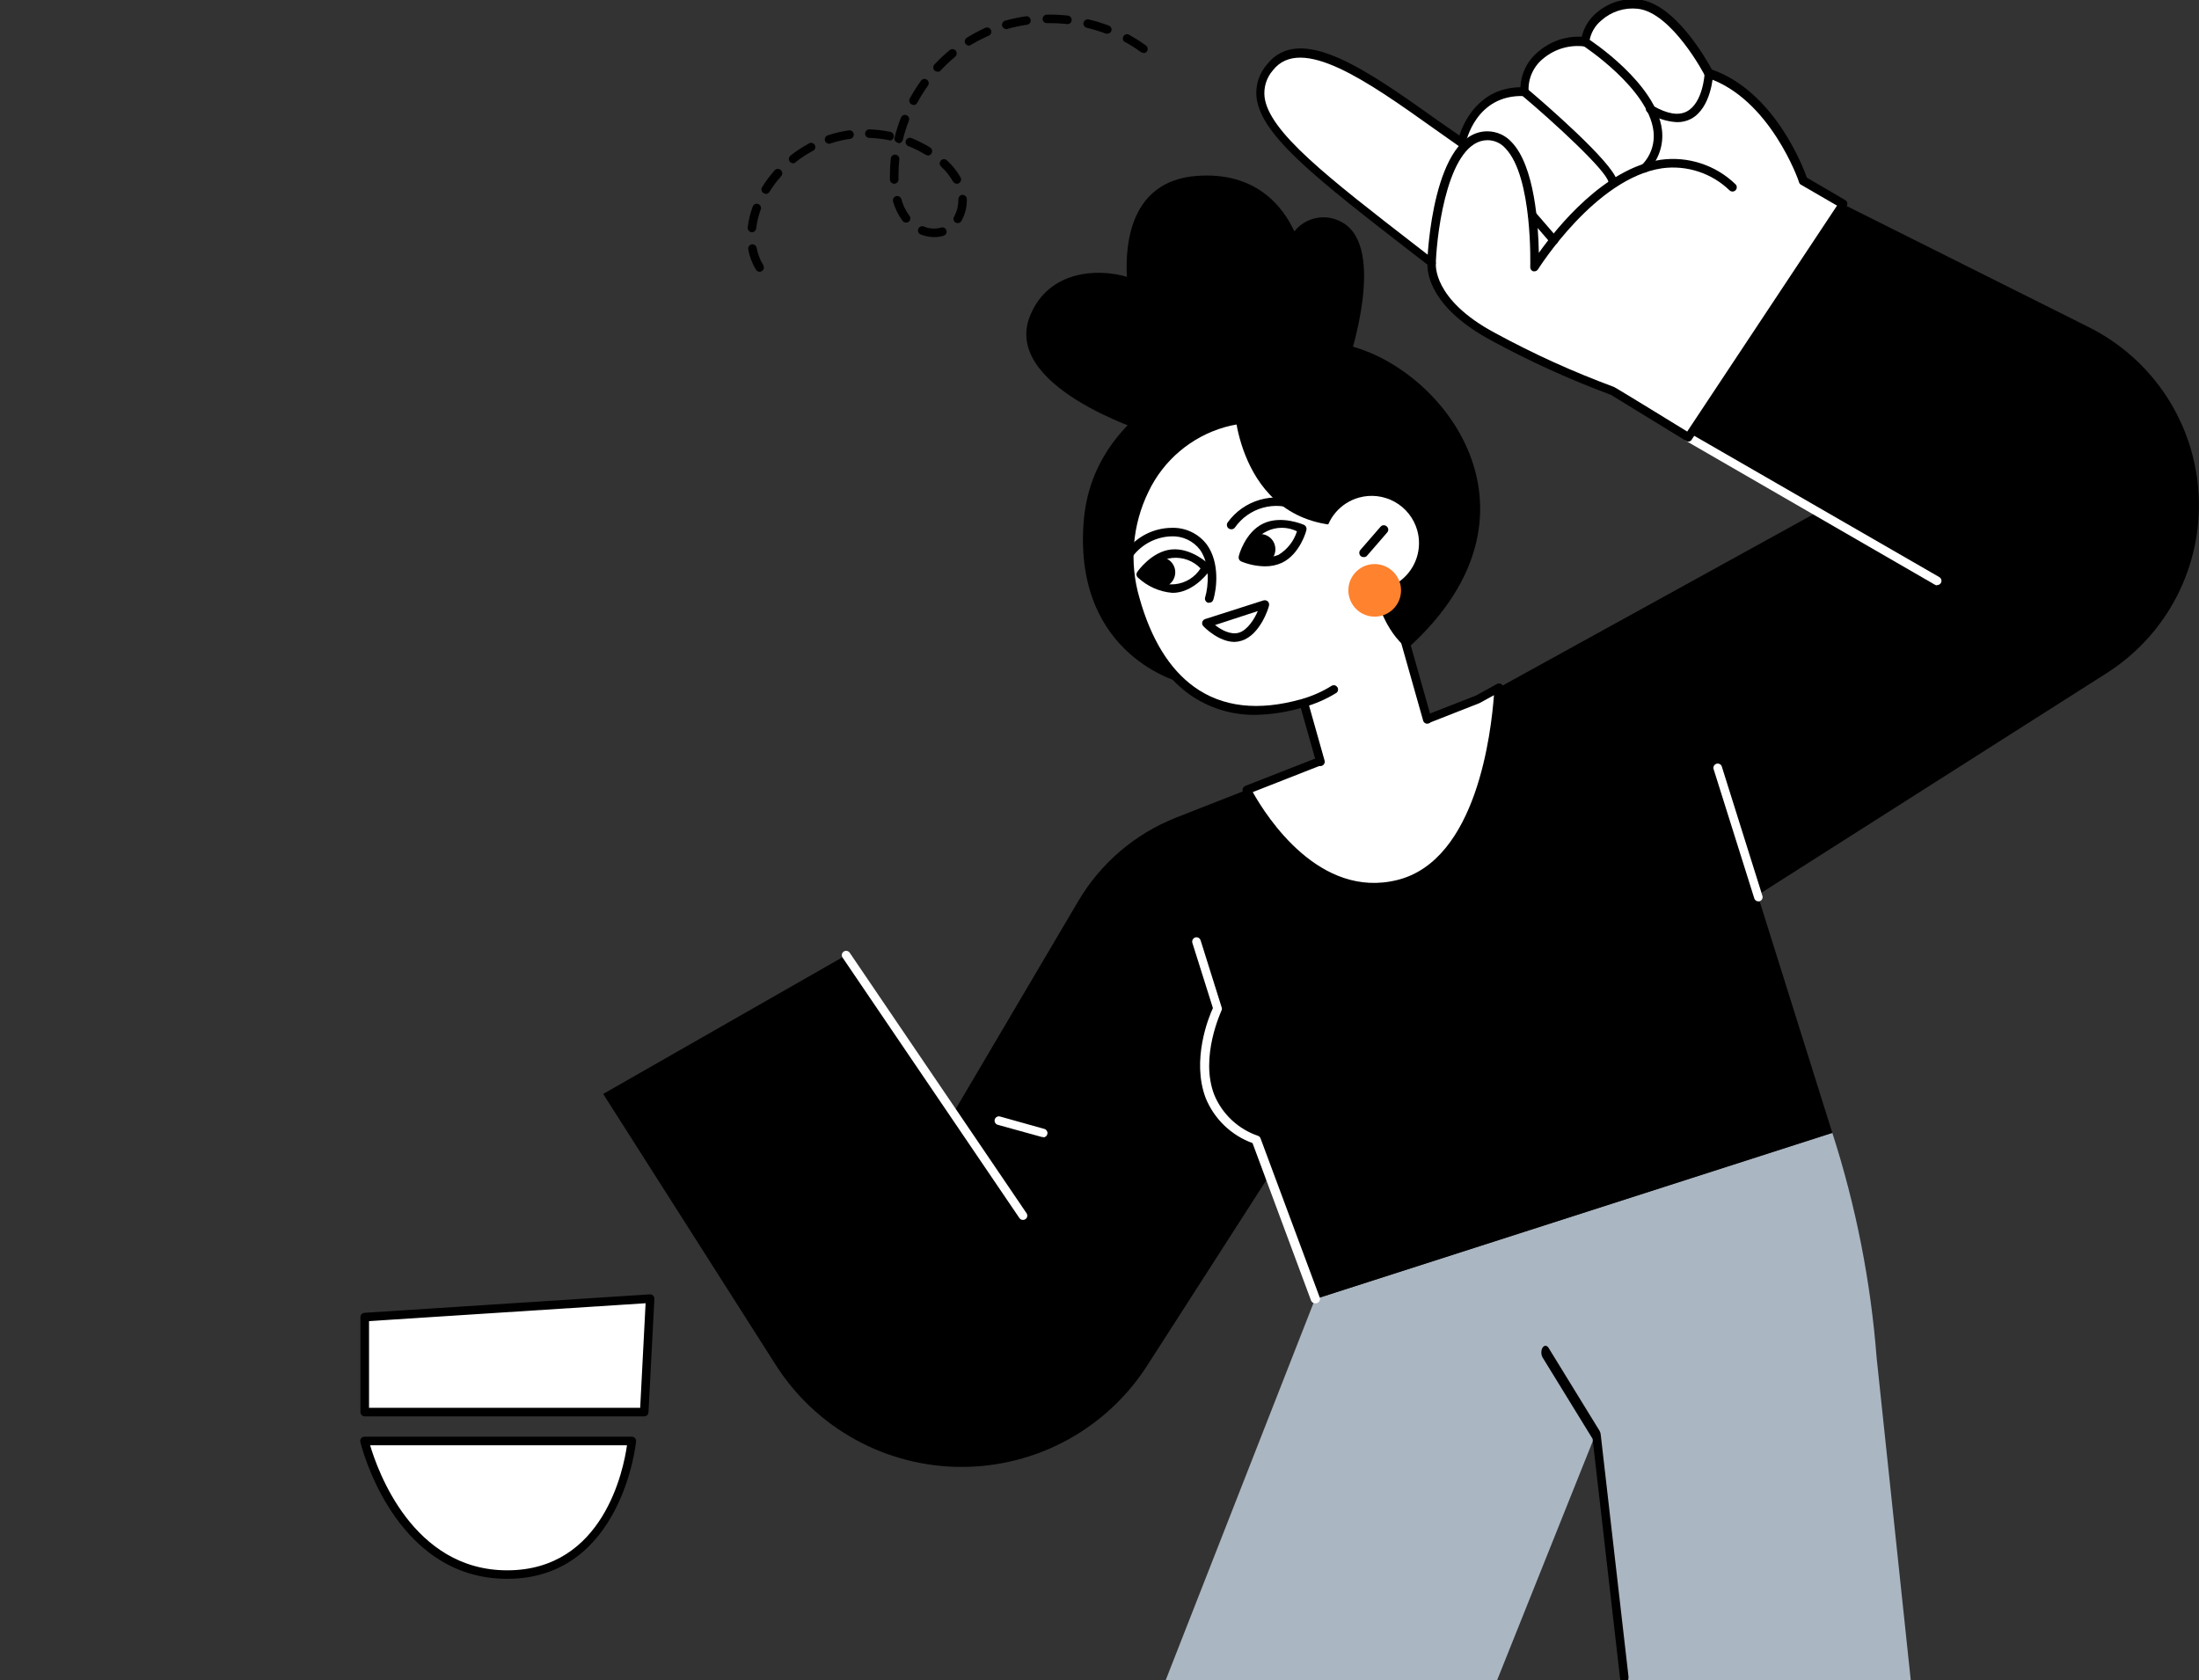
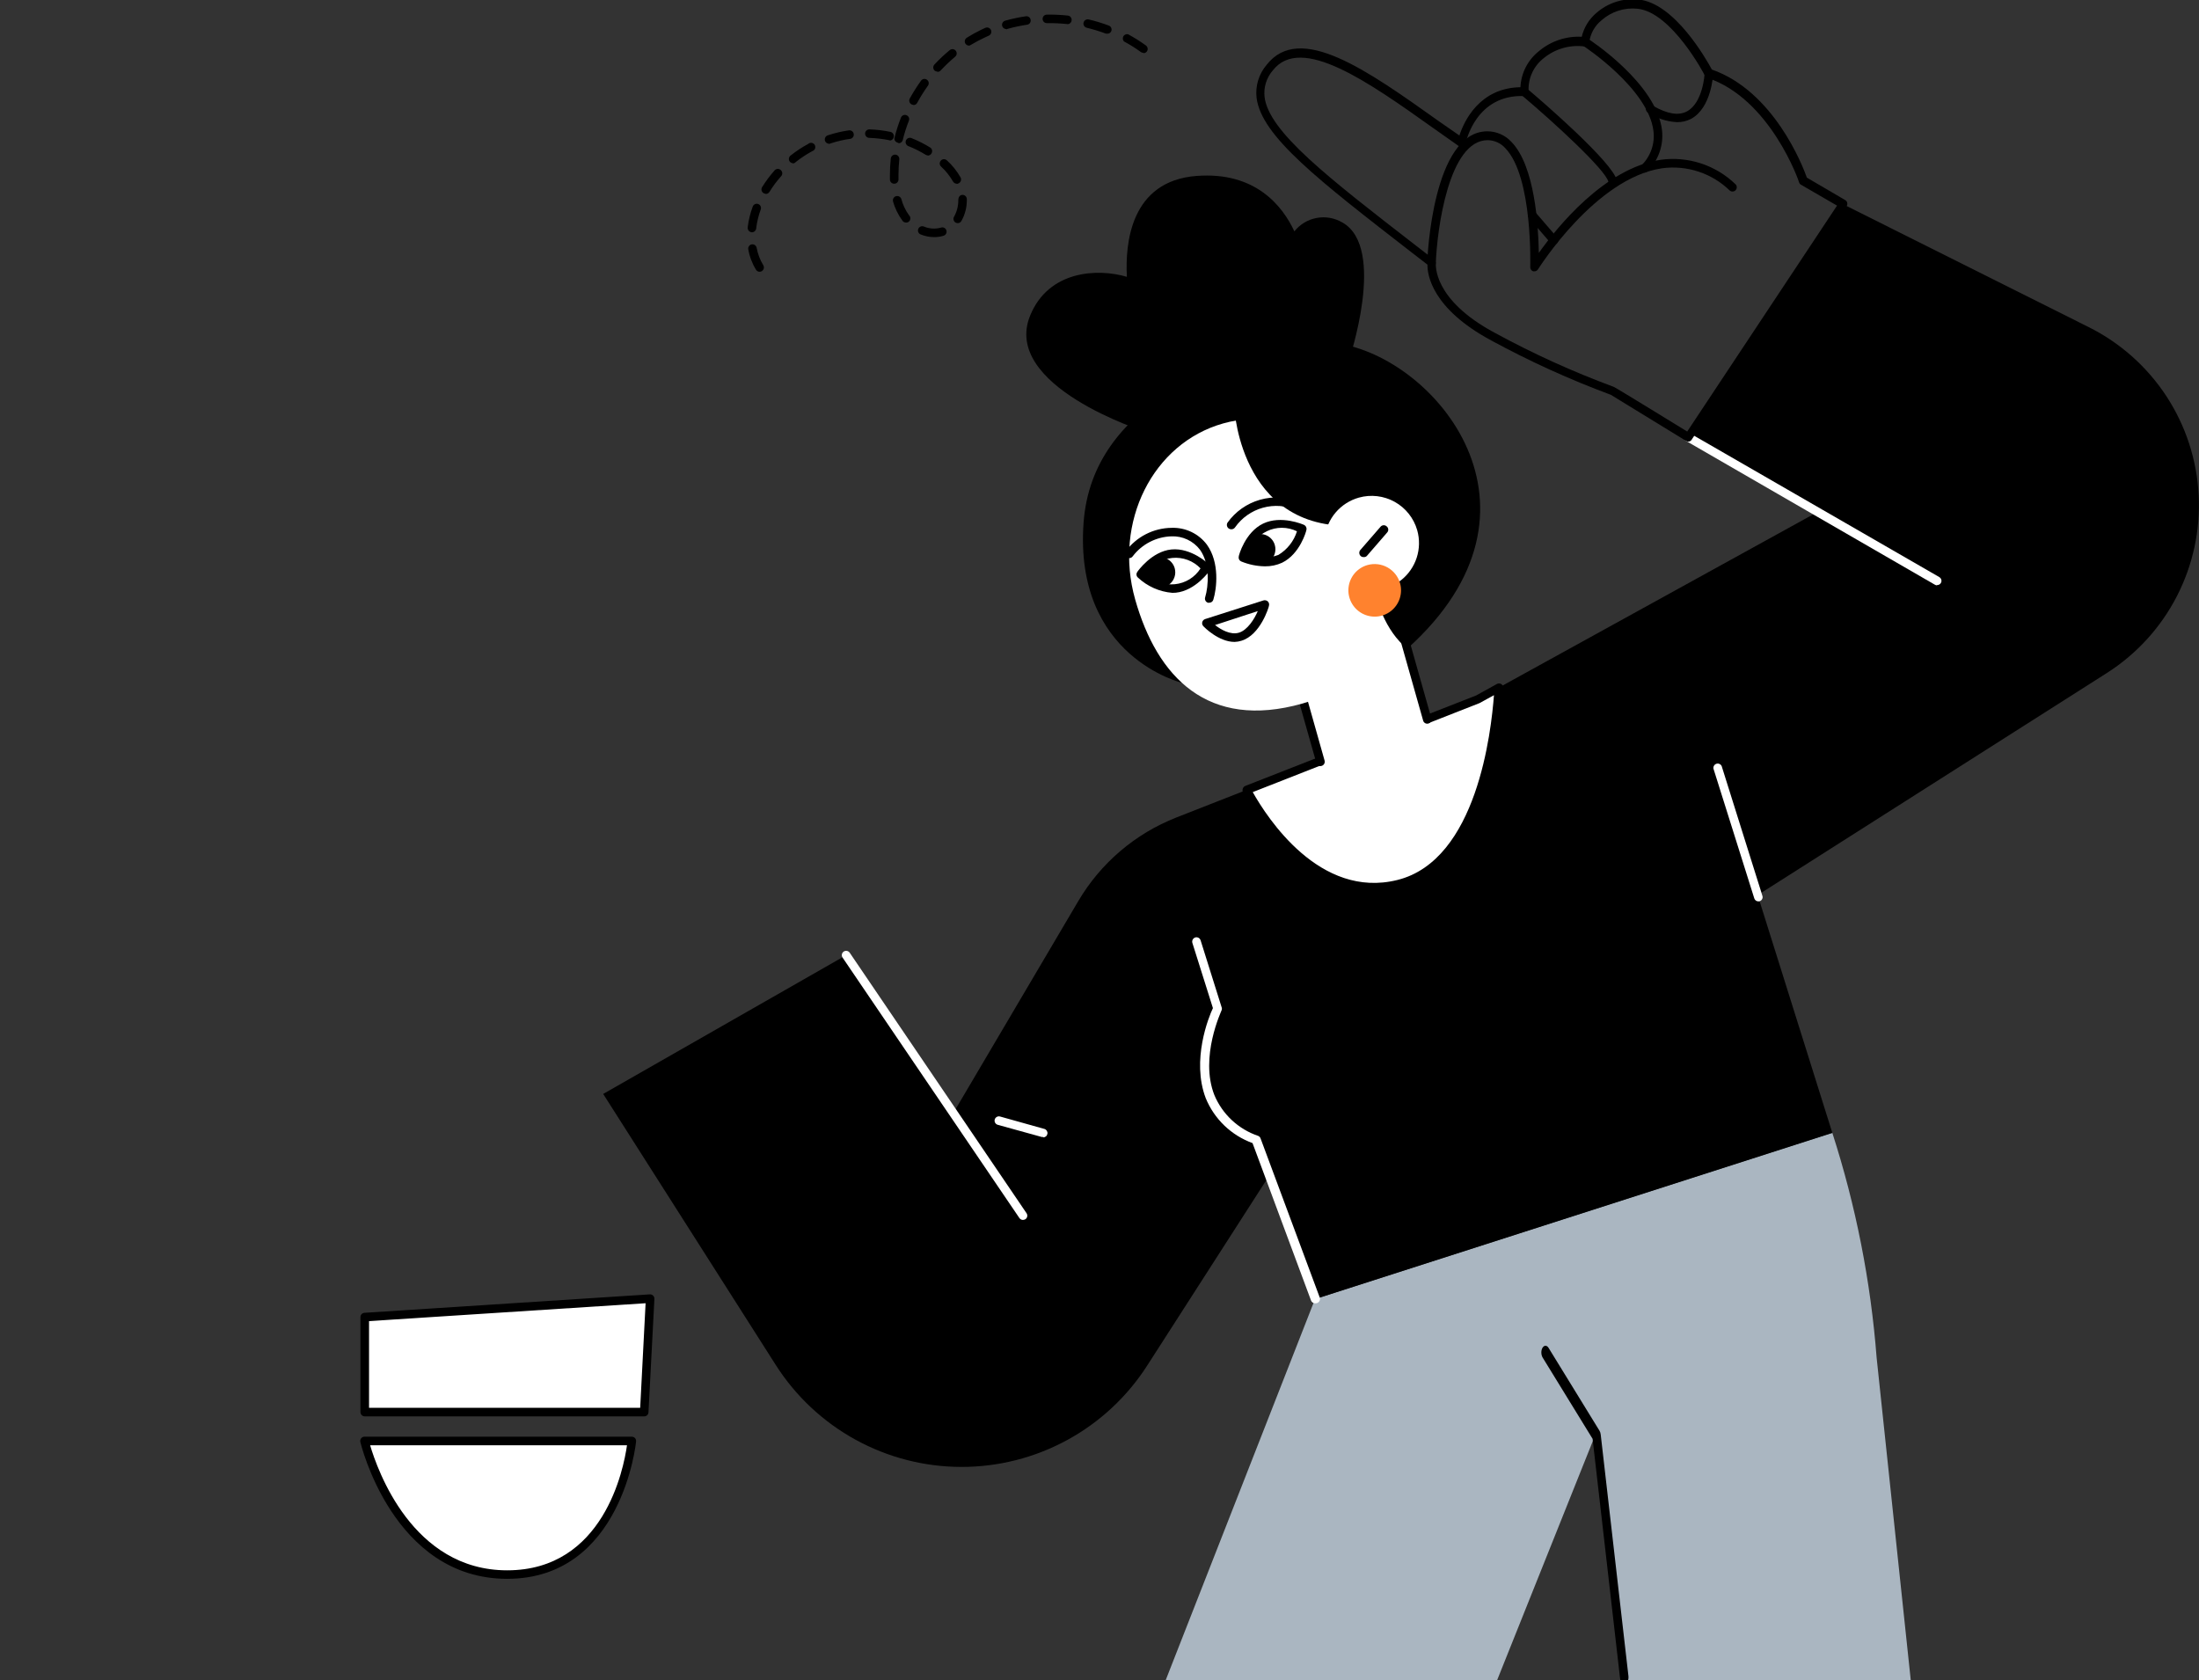
<svg xmlns="http://www.w3.org/2000/svg" width="428" height="327" viewBox="0 0 428 327" fill="none">
  <rect x="0" y="0" width="428" height="327" fill="#333333" stroke="none" />
  <g clip-path="url(#clip0_32_2070)">
    <path d="M365.257 264.276L372 328H317L313.99 303.04L310.979 278.079L291 328H226.5L255.958 252.83L356.622 220.469C361.212 234.682 364.11 249.386 365.257 264.276Z" fill="#AAB6C1" />
    <path d="M358.729 39.754L328.627 85.133L353.759 99.651L287.575 136.122L228.96 159.113C220.935 162.262 214.201 168.012 209.838 175.441L185.535 216.654L164.7 185.906L117.4 212.922L150.983 265.665C154.849 271.738 160.183 276.739 166.493 280.209C172.804 283.679 179.887 285.505 187.09 285.519C194.293 285.533 201.383 283.734 207.707 280.289C214.031 276.844 219.384 271.863 223.274 265.806L246.706 229.334L255.551 252.985L356.637 220.511L342.105 174.221L410.03 131.016C415.818 127.336 420.524 122.187 423.669 116.095C426.815 110.003 428.287 103.186 427.934 96.341C427.581 89.495 425.417 82.866 421.663 77.129C417.908 71.391 412.697 66.752 406.562 63.685L358.729 39.754Z" fill="black" />
    <path d="M316.174 327.778C315.974 327.787 315.777 327.677 315.618 327.468C315.46 327.26 315.352 326.967 315.315 326.644L309.973 280.05L300.248 264.227C300.17 264.099 300.108 263.949 300.065 263.784C300.022 263.619 299.999 263.442 299.997 263.265C299.995 263.088 300.015 262.913 300.055 262.75C300.096 262.587 300.156 262.44 300.232 262.317C300.308 262.193 300.398 262.096 300.498 262.031C300.598 261.966 300.706 261.934 300.815 261.937C300.924 261.94 301.032 261.978 301.134 262.048C301.235 262.119 301.327 262.221 301.406 262.349L311.322 278.485C311.447 278.686 311.529 278.948 311.554 279.228L316.95 326.23C316.986 326.583 316.937 326.941 316.813 327.228C316.689 327.516 316.5 327.711 316.286 327.774L316.174 327.778Z" fill="black" />
    <path d="M255.957 253.672C255.786 253.671 255.619 253.619 255.479 253.521C255.338 253.423 255.231 253.285 255.171 253.125L243.785 222.489C241.739 221.746 239.871 220.583 238.302 219.076C236.733 217.568 235.496 215.749 234.673 213.736C231.865 206.357 235.248 197.941 236.077 196.216L232.076 183.521C232.013 183.309 232.035 183.081 232.138 182.885C232.24 182.689 232.413 182.54 232.623 182.469C232.835 182.403 233.065 182.423 233.262 182.526C233.46 182.628 233.608 182.804 233.676 183.016L237.762 196.033C237.803 196.128 237.824 196.231 237.824 196.335C237.824 196.439 237.803 196.541 237.762 196.636C237.762 196.735 233.437 205.726 236.358 213.147C237.134 214.998 238.296 216.663 239.765 218.031C241.234 219.4 242.977 220.442 244.88 221.086C244.986 221.129 245.083 221.193 245.163 221.275C245.242 221.358 245.304 221.456 245.343 221.563L256.869 252.55C256.939 252.757 256.927 252.982 256.836 253.18C256.745 253.378 256.58 253.534 256.378 253.616C256.243 253.662 256.1 253.681 255.957 253.672V253.672Z" fill="white" />
    <path d="M342.232 175.44C342.057 175.44 341.886 175.384 341.745 175.281C341.604 175.177 341.499 175.032 341.446 174.865L335.423 155.802C335.36 155.59 335.382 155.362 335.484 155.166C335.586 154.97 335.761 154.821 335.97 154.75C336.183 154.684 336.412 154.704 336.609 154.807C336.806 154.909 336.955 155.086 337.023 155.297L343.032 174.416C343.098 174.629 343.078 174.858 342.975 175.055C342.872 175.252 342.696 175.401 342.484 175.469L342.232 175.44Z" fill="black" />
    <path d="M342.232 175.441C342.057 175.44 341.886 175.385 341.745 175.281C341.604 175.178 341.499 175.032 341.446 174.866L333.499 149.617C333.461 149.413 333.499 149.203 333.606 149.026C333.713 148.848 333.882 148.717 334.08 148.656C334.278 148.595 334.491 148.61 334.679 148.696C334.868 148.783 335.017 148.936 335.1 149.126L343.032 174.375C343.098 174.587 343.078 174.817 342.975 175.014C342.872 175.211 342.696 175.359 342.484 175.427L342.232 175.441Z" fill="white" />
    <path d="M291.689 133.85L287.575 136.122L242.648 153.74C244.797 157.822 255.565 176.184 272.132 172.088C289.85 167.67 291.563 137.132 291.689 133.85Z" fill="white" />
    <path d="M267.386 173.519C252.954 173.519 243.758 157.626 241.904 154.133C241.856 154.027 241.831 153.912 241.831 153.796C241.831 153.68 241.856 153.565 241.904 153.46C241.944 153.348 242.007 153.247 242.09 153.162C242.172 153.078 242.272 153.012 242.382 152.969L287.309 135.364L291.366 133.12C291.496 133.052 291.64 133.018 291.786 133.023C291.933 133.028 292.075 133.07 292.2 133.147C292.324 133.223 292.427 133.331 292.497 133.459C292.568 133.587 292.604 133.731 292.602 133.877C292.461 137.398 290.692 168.343 272.483 172.887C270.817 173.31 269.105 173.522 267.386 173.519V173.519ZM243.827 154.175C246.635 159.169 256.87 175.048 271.991 171.274C287.519 167.403 290.242 142.294 290.776 135.308L287.968 136.851L243.827 154.175Z" fill="black" />
    <path d="M260.31 66.84C244.951 64.638 236.709 69.87 227.064 76.449C218.556 82.242 211.775 89.957 210.905 101.698C208.967 127.93 230.125 132.923 230.125 132.923L273.9 126.26C304.282 98.949 279.25 69.561 260.31 66.84Z" fill="black" />
    <path d="M253.234 134.944L257.98 151.763L279.39 145.717L270.503 114.268L253.234 134.944Z" fill="white" />
    <path d="M257.011 149.111C256.83 149.112 256.653 149.053 256.509 148.945C256.364 148.836 256.26 148.682 256.211 148.508L252.434 135.168C252.398 135.036 252.394 134.898 252.42 134.764C252.447 134.63 252.505 134.505 252.588 134.397L269.857 113.72C269.957 113.607 270.084 113.521 270.227 113.472C270.37 113.423 270.523 113.412 270.671 113.44C270.82 113.472 270.958 113.543 271.069 113.647C271.18 113.751 271.261 113.883 271.303 114.029L278.59 139.797C278.646 140.009 278.618 140.235 278.51 140.426C278.403 140.617 278.225 140.759 278.014 140.821C277.909 140.853 277.798 140.863 277.689 140.852C277.58 140.84 277.474 140.806 277.379 140.752C277.283 140.698 277.199 140.626 277.132 140.539C277.065 140.452 277.017 140.352 276.989 140.246L270.124 115.993L254.161 135.112L257.811 148.045C257.867 148.257 257.839 148.483 257.731 148.674C257.624 148.866 257.446 149.007 257.236 149.069L257.011 149.111Z" fill="black" />
    <path d="M270.643 102.666C274.855 117.718 267.218 133.078 253.501 136.935C235.039 142.154 225.211 131.745 220.943 116.68C216.675 101.614 224.369 86.268 238.085 82.411C251.802 78.553 266.389 87.601 270.643 102.666Z" fill="white" />
-     <path d="M244.445 139.138C239.774 139.223 235.2 137.802 231.402 135.084C226.305 131.395 222.515 125.265 220.17 116.848C218.04 109.56 218.716 101.739 222.065 94.924C223.61 91.705 225.818 88.848 228.545 86.542C231.272 84.236 234.456 82.532 237.888 81.541C238.766 81.298 239.657 81.102 240.556 80.952C240.663 80.934 240.774 80.937 240.881 80.961C240.988 80.985 241.089 81.03 241.178 81.094C241.267 81.157 241.343 81.237 241.402 81.329C241.46 81.422 241.499 81.525 241.517 81.633C241.536 81.74 241.533 81.851 241.508 81.957C241.484 82.064 241.439 82.165 241.376 82.254C241.313 82.343 241.233 82.419 241.14 82.477C241.048 82.536 240.944 82.575 240.837 82.594C239.993 82.732 239.159 82.919 238.338 83.155C235.129 84.08 232.153 85.673 229.605 87.829C227.057 89.986 224.994 92.657 223.554 95.667C220.393 102.115 219.762 109.511 221.785 116.4C224.031 124.395 227.611 130.217 232.413 133.681C237.888 137.637 244.908 138.451 253.304 136.08C255.41 135.488 257.42 134.595 259.271 133.429C259.454 133.354 259.658 133.346 259.847 133.406C260.036 133.467 260.197 133.592 260.302 133.759C260.408 133.927 260.451 134.126 260.424 134.322C260.397 134.518 260.302 134.699 260.156 134.832C258.165 136.065 256.01 137.01 253.753 137.637C250.735 138.563 247.602 139.068 244.445 139.138Z" fill="black" />
    <path d="M235.361 117.312C235.277 117.325 235.192 117.325 235.108 117.312C235.004 117.28 234.907 117.227 234.823 117.158C234.739 117.088 234.669 117.003 234.619 116.906C234.568 116.81 234.536 116.704 234.526 116.596C234.516 116.487 234.528 116.378 234.56 116.274C235.234 114.043 235.529 109.751 233.55 106.987C232.903 106.144 232.063 105.468 231.1 105.016C230.138 104.565 229.081 104.351 228.018 104.392C226.548 104.434 225.107 104.805 223.799 105.478C222.492 106.15 221.353 107.107 220.465 108.278C220.338 108.459 220.144 108.583 219.926 108.622C219.707 108.662 219.482 108.614 219.3 108.488C219.118 108.361 218.994 108.167 218.955 107.949C218.915 107.731 218.964 107.507 219.089 107.324C220.124 105.914 221.473 104.765 223.031 103.969C224.589 103.172 226.31 102.751 228.06 102.737C229.382 102.692 230.696 102.968 231.889 103.539C233.082 104.111 234.118 104.962 234.911 106.02C237.424 109.526 236.821 114.576 236.147 116.75C236.093 116.916 235.988 117.059 235.846 117.16C235.705 117.261 235.535 117.314 235.361 117.312V117.312Z" fill="black" />
    <path d="M239.616 103.017C239.455 103.018 239.298 102.969 239.167 102.877C238.985 102.754 238.858 102.566 238.811 102.352C238.764 102.138 238.801 101.914 238.914 101.727C240.455 99.57 242.683 98 245.234 97.274C247.784 96.548 250.506 96.708 252.954 97.729C253.161 97.805 253.33 97.959 253.424 98.159C253.519 98.358 253.532 98.587 253.459 98.795C253.423 98.899 253.366 98.994 253.293 99.076C253.219 99.158 253.131 99.224 253.032 99.271C252.932 99.318 252.825 99.345 252.715 99.35C252.605 99.355 252.495 99.338 252.392 99.3C250.313 98.385 247.982 98.217 245.793 98.826C243.605 99.434 241.695 100.782 240.388 102.639C240.306 102.765 240.19 102.867 240.054 102.934C239.918 103.001 239.767 103.029 239.616 103.017Z" fill="black" />
    <path d="M228.636 110.592C228.795 111.156 228.783 111.754 228.601 112.31C228.42 112.867 228.077 113.358 227.617 113.72C227.156 114.082 226.598 114.3 226.014 114.345C225.43 114.39 224.845 114.262 224.334 113.975C223.823 113.688 223.408 113.256 223.143 112.734C222.878 112.212 222.774 111.623 222.843 111.042C222.913 110.46 223.154 109.913 223.535 109.468C223.916 109.023 224.421 108.702 224.986 108.544C225.741 108.336 226.549 108.435 227.232 108.818C227.916 109.202 228.42 109.839 228.636 110.592V110.592Z" fill="black" />
    <path d="M248.123 106.089C248.284 106.653 248.275 107.251 248.095 107.809C247.916 108.367 247.575 108.859 247.116 109.223C246.656 109.588 246.099 109.807 245.514 109.855C244.93 109.902 244.344 109.775 243.832 109.489C243.32 109.204 242.904 108.773 242.637 108.251C242.37 107.73 242.264 107.14 242.333 106.558C242.401 105.976 242.642 105.428 243.022 104.982C243.403 104.537 243.908 104.214 244.472 104.055C244.846 103.948 245.237 103.916 245.623 103.961C246.008 104.005 246.382 104.125 246.721 104.314C247.06 104.503 247.358 104.758 247.599 105.062C247.84 105.367 248.018 105.716 248.123 106.089V106.089Z" fill="black" />
    <path d="M228.188 115.39C225.665 115.184 223.288 114.125 221.448 112.388C221.306 112.252 221.217 112.069 221.199 111.873C221.181 111.677 221.235 111.481 221.35 111.322C221.463 111.154 224.158 107.324 228.005 106.945C231.852 106.567 235.25 109.751 235.39 109.919C235.532 110.055 235.622 110.236 235.642 110.432C235.663 110.627 235.613 110.823 235.502 110.985C235.39 111.154 232.694 114.983 228.847 115.362C228.628 115.385 228.408 115.394 228.188 115.39V115.39ZM223.175 111.673C223.876 112.408 224.736 112.973 225.688 113.327C226.641 113.68 227.661 113.812 228.672 113.711C229.684 113.611 230.659 113.282 231.524 112.749C232.388 112.216 233.12 111.493 233.663 110.635C232.962 109.899 232.103 109.334 231.15 108.98C230.197 108.627 229.177 108.496 228.166 108.596C227.155 108.696 226.179 109.025 225.315 109.558C224.45 110.091 223.718 110.814 223.175 111.673V111.673Z" fill="black" />
    <path d="M246.199 110.228C244.609 110.204 243.037 109.88 241.567 109.274C241.389 109.192 241.245 109.05 241.161 108.873C241.076 108.696 241.056 108.496 241.103 108.306C241.103 108.11 242.339 103.593 245.848 101.909C249.358 100.226 253.627 102.078 253.81 102.162C253.987 102.244 254.131 102.386 254.215 102.563C254.3 102.739 254.32 102.94 254.272 103.13C254.272 103.312 253.037 107.829 249.541 109.526C248.494 110.006 247.352 110.245 246.199 110.228V110.228ZM242.942 108.011C244.835 108.714 246.918 108.714 248.811 108.011C250.54 106.971 251.829 105.334 252.434 103.41C251.522 102.964 250.519 102.73 249.504 102.728C248.488 102.725 247.485 102.954 246.57 103.395C245.656 103.837 244.854 104.481 244.226 105.279C243.597 106.076 243.158 107.006 242.942 107.997V108.011Z" fill="black" />
    <path d="M240.275 79.69C240.275 79.69 241.609 104.939 265.982 102.134C265.982 102.134 265.392 119.43 273.9 126.261L282.24 98.487L266.866 78.358L250.272 76.814L240.275 79.69Z" fill="black" />
    <path d="M275.838 103.2C276.335 104.951 276.301 106.81 275.741 108.542C275.181 110.274 274.12 111.801 272.691 112.93C271.263 114.059 269.53 114.739 267.715 114.885C265.899 115.031 264.081 114.635 262.49 113.748C260.899 112.861 259.607 111.523 258.778 109.902C257.948 108.282 257.618 106.452 257.83 104.644C258.041 102.836 258.785 101.132 259.966 99.746C261.147 98.36 262.713 97.356 264.466 96.859C266.815 96.198 269.331 96.493 271.463 97.682C273.595 98.87 275.168 100.855 275.838 103.2V103.2Z" fill="white" />
    <path d="M272.496 113.51C272.771 114.485 272.751 115.518 272.439 116.481C272.126 117.444 271.535 118.293 270.739 118.92C269.944 119.547 268.98 119.924 267.97 120.005C266.96 120.085 265.95 119.864 265.065 119.37C264.181 118.876 263.463 118.132 263.002 117.23C262.541 116.329 262.357 115.311 262.475 114.306C262.593 113.3 263.006 112.352 263.662 111.582C264.319 110.811 265.19 110.252 266.165 109.975C267.473 109.612 268.873 109.779 270.058 110.441C271.244 111.103 272.12 112.206 272.496 113.51V113.51Z" fill="#FF822E" />
    <path d="M265.393 108.431C265.192 108.434 264.998 108.365 264.845 108.235C264.682 108.087 264.582 107.882 264.567 107.663C264.551 107.443 264.62 107.226 264.761 107.057L268.748 102.47C268.903 102.316 269.112 102.23 269.33 102.23C269.549 102.23 269.758 102.316 269.913 102.47C269.997 102.54 270.065 102.626 270.115 102.723C270.164 102.82 270.194 102.926 270.202 103.034C270.21 103.143 270.196 103.252 270.161 103.355C270.125 103.458 270.07 103.553 269.997 103.634L266.024 108.221C265.94 108.299 265.84 108.359 265.731 108.395C265.622 108.431 265.507 108.444 265.393 108.431V108.431Z" fill="black" />
    <path d="M147.852 52.898C147.711 52.898 147.572 52.863 147.449 52.794C147.326 52.725 147.223 52.625 147.15 52.505C146.391 51.277 145.876 49.915 145.634 48.493C145.605 48.282 145.659 48.068 145.785 47.895C145.91 47.723 146.097 47.605 146.307 47.567C146.517 47.529 146.734 47.574 146.912 47.691C147.09 47.809 147.215 47.99 147.263 48.198C147.483 49.414 147.925 50.579 148.568 51.635C148.641 51.762 148.68 51.906 148.681 52.053C148.682 52.199 148.644 52.343 148.571 52.471C148.499 52.599 148.395 52.705 148.269 52.78C148.143 52.855 147.999 52.895 147.852 52.898V52.898ZM181.842 46.15C180.932 46.151 180.031 45.974 179.189 45.631C178.984 45.55 178.82 45.39 178.733 45.187C178.646 44.985 178.644 44.756 178.726 44.551C178.808 44.347 178.967 44.183 179.17 44.096C179.373 44.009 179.601 44.007 179.806 44.088C180.868 44.537 182.052 44.611 183.162 44.299C183.266 44.264 183.376 44.251 183.485 44.26C183.595 44.269 183.701 44.3 183.798 44.351C183.895 44.402 183.981 44.472 184.05 44.557C184.12 44.642 184.171 44.74 184.201 44.846C184.234 44.95 184.245 45.059 184.235 45.168C184.226 45.276 184.194 45.382 184.143 45.478C184.092 45.575 184.023 45.66 183.939 45.73C183.855 45.8 183.758 45.852 183.653 45.884C183.049 46.07 182.419 46.16 181.786 46.15H181.842ZM146.35 45.211C146.233 45.205 146.118 45.176 146.013 45.126C145.907 45.075 145.813 45.004 145.736 44.916C145.659 44.829 145.6 44.726 145.563 44.615C145.526 44.504 145.512 44.387 145.521 44.271C145.689 42.886 146.019 41.525 146.504 40.217C146.54 40.113 146.596 40.017 146.669 39.935C146.742 39.853 146.83 39.787 146.929 39.739C147.029 39.692 147.137 39.665 147.246 39.659C147.356 39.654 147.465 39.67 147.568 39.707C147.672 39.744 147.766 39.802 147.847 39.876C147.928 39.95 147.994 40.04 148.04 40.139C148.086 40.239 148.112 40.347 148.115 40.456C148.119 40.566 148.101 40.675 148.063 40.778C147.624 41.969 147.328 43.207 147.178 44.467C147.154 44.68 147.048 44.876 146.884 45.014C146.719 45.153 146.509 45.223 146.294 45.211H146.35ZM186.405 43.429C186.258 43.425 186.114 43.387 185.984 43.317C185.89 43.262 185.807 43.189 185.742 43.102C185.676 43.015 185.628 42.916 185.6 42.81C185.573 42.704 185.567 42.594 185.582 42.486C185.597 42.378 185.634 42.275 185.689 42.181C186.237 41.204 186.522 40.102 186.518 38.982C186.518 38.323 186.854 37.944 187.318 37.93C187.426 37.926 187.535 37.944 187.637 37.982C187.739 38.021 187.832 38.078 187.912 38.153C187.991 38.227 188.055 38.316 188.1 38.415C188.145 38.514 188.171 38.621 188.175 38.73V38.982C188.181 40.393 187.818 41.781 187.122 43.008C187.048 43.146 186.935 43.259 186.798 43.334C186.661 43.409 186.505 43.442 186.349 43.429H186.405ZM176.339 43.317C176.211 43.318 176.085 43.29 175.971 43.234C175.856 43.178 175.756 43.096 175.679 42.994C174.814 41.838 174.176 40.529 173.798 39.137C173.763 38.931 173.805 38.72 173.917 38.544C174.028 38.368 174.201 38.24 174.402 38.184C174.603 38.129 174.818 38.149 175.004 38.242C175.191 38.335 175.336 38.494 175.412 38.688C175.714 39.825 176.218 40.899 176.9 41.858C176.99 41.938 177.062 42.037 177.111 42.147C177.161 42.257 177.186 42.376 177.186 42.496C177.186 42.617 177.161 42.736 177.111 42.846C177.062 42.956 176.99 43.054 176.9 43.134C176.816 43.206 176.717 43.259 176.611 43.291C176.505 43.322 176.393 43.331 176.283 43.317H176.339ZM149.031 37.706C148.878 37.704 148.727 37.66 148.596 37.58C148.409 37.461 148.277 37.274 148.227 37.059C148.177 36.844 148.214 36.618 148.329 36.429C149.057 35.257 149.884 34.15 150.801 33.119C150.958 32.965 151.17 32.878 151.39 32.878C151.611 32.878 151.822 32.965 151.98 33.119C152.143 33.264 152.242 33.468 152.255 33.687C152.269 33.905 152.195 34.119 152.05 34.283C151.19 35.239 150.419 36.272 149.748 37.369C149.665 37.496 149.55 37.598 149.414 37.664C149.278 37.731 149.126 37.76 148.975 37.748L149.031 37.706ZM186.223 35.756C186.075 35.756 185.929 35.717 185.801 35.643C185.673 35.569 185.567 35.463 185.493 35.335C184.87 34.249 184.084 33.265 183.162 32.417C183.083 32.343 183.019 32.253 182.974 32.154C182.929 32.055 182.905 31.948 182.901 31.839C182.898 31.73 182.917 31.622 182.956 31.52C182.994 31.419 183.052 31.325 183.127 31.246C183.202 31.167 183.291 31.103 183.39 31.059C183.49 31.014 183.597 30.989 183.706 30.986C183.814 30.983 183.923 31.001 184.025 31.04C184.127 31.078 184.22 31.137 184.299 31.211C185.351 32.169 186.247 33.286 186.953 34.522C187.059 34.715 187.085 34.943 187.024 35.156C186.964 35.368 186.822 35.549 186.63 35.658C186.493 35.75 186.332 35.798 186.167 35.798L186.223 35.756ZM174.036 35.756C173.821 35.756 173.615 35.673 173.46 35.524C173.306 35.374 173.215 35.171 173.208 34.956C173.208 34.662 173.208 34.381 173.208 34.101C173.204 33.014 173.261 31.927 173.377 30.846C173.401 30.625 173.512 30.423 173.686 30.284C173.859 30.144 174.081 30.079 174.303 30.103C174.52 30.128 174.72 30.237 174.857 30.408C174.993 30.579 175.057 30.797 175.033 31.015C174.935 31.997 174.879 32.979 174.879 33.947C174.879 34.353 174.879 34.62 174.879 34.886C174.884 34.996 174.868 35.106 174.831 35.209C174.793 35.313 174.736 35.408 174.661 35.489C174.587 35.57 174.497 35.635 174.397 35.681C174.297 35.727 174.189 35.752 174.079 35.756H174.036ZM154.381 31.772C154.255 31.771 154.131 31.744 154.017 31.69C153.903 31.637 153.802 31.56 153.721 31.464C153.584 31.288 153.521 31.066 153.548 30.846C153.574 30.625 153.686 30.423 153.861 30.285C154.938 29.427 156.089 28.667 157.301 28.013C157.393 27.929 157.502 27.867 157.621 27.831C157.74 27.796 157.866 27.787 157.988 27.806C158.111 27.826 158.228 27.872 158.331 27.943C158.433 28.014 158.518 28.106 158.579 28.214C158.641 28.322 158.677 28.442 158.686 28.566C158.694 28.69 158.675 28.814 158.629 28.93C158.584 29.045 158.512 29.149 158.42 29.233C158.329 29.317 158.22 29.379 158.101 29.416C156.969 30.026 155.893 30.735 154.886 31.534C154.811 31.621 154.719 31.691 154.615 31.74C154.511 31.788 154.397 31.814 154.283 31.814L154.381 31.772ZM180.593 30.243C180.439 30.242 180.288 30.199 180.157 30.117C179.063 29.447 177.913 28.874 176.718 28.406C176.532 28.31 176.389 28.148 176.315 27.953C176.242 27.758 176.245 27.542 176.322 27.348C176.399 27.154 176.545 26.995 176.732 26.903C176.92 26.811 177.135 26.791 177.336 26.849C178.616 27.361 179.851 27.98 181.028 28.7C181.217 28.816 181.352 29.002 181.405 29.218C181.457 29.433 181.423 29.66 181.309 29.851C181.229 29.993 181.11 30.11 180.965 30.187C180.821 30.264 180.658 30.298 180.494 30.285L180.593 30.243ZM161.359 27.971C161.185 27.971 161.016 27.917 160.875 27.817C160.734 27.716 160.628 27.574 160.572 27.41C160.504 27.199 160.52 26.971 160.617 26.772C160.714 26.573 160.884 26.42 161.092 26.344C161.836 26.105 162.608 25.881 163.366 25.712C164.124 25.544 164.531 25.474 165.121 25.39C165.236 25.36 165.356 25.354 165.473 25.373C165.59 25.393 165.702 25.437 165.801 25.502C165.9 25.568 165.983 25.653 166.047 25.754C166.11 25.854 166.152 25.966 166.169 26.084C166.186 26.201 166.178 26.321 166.146 26.435C166.113 26.549 166.056 26.655 165.98 26.745C165.903 26.836 165.809 26.91 165.702 26.962C165.595 27.013 165.479 27.042 165.36 27.045C164.812 27.115 164.269 27.213 163.731 27.34C163.018 27.495 162.315 27.692 161.625 27.929C161.511 27.983 161.386 28.011 161.26 28.013L161.359 27.971ZM174.92 27.831C174.275 27.704 173.994 27.255 174.107 26.806C174.434 25.475 174.851 24.168 175.356 22.893C175.434 22.689 175.591 22.524 175.791 22.434C175.991 22.345 176.218 22.338 176.423 22.416C176.526 22.455 176.62 22.514 176.7 22.589C176.78 22.665 176.844 22.756 176.889 22.856C176.933 22.956 176.956 23.065 176.959 23.175C176.961 23.285 176.941 23.394 176.9 23.496C176.425 24.703 176.031 25.94 175.721 27.199C175.683 27.404 175.57 27.587 175.403 27.711C175.237 27.836 175.029 27.894 174.822 27.873L174.92 27.831ZM173.194 27.311C171.88 27.044 170.546 26.885 169.207 26.835C168.987 26.835 168.776 26.747 168.621 26.592C168.466 26.437 168.378 26.227 168.378 26.007C168.378 25.788 168.466 25.577 168.621 25.422C168.776 25.267 168.987 25.179 169.207 25.179C170.585 25.224 171.956 25.388 173.306 25.67C173.413 25.692 173.515 25.735 173.606 25.796C173.696 25.857 173.774 25.936 173.834 26.027C173.894 26.118 173.935 26.22 173.955 26.328C173.976 26.435 173.974 26.545 173.952 26.652C173.924 26.851 173.825 27.032 173.672 27.161C173.519 27.29 173.324 27.359 173.124 27.354L173.194 27.311ZM177.813 20.41C177.671 20.413 177.531 20.379 177.405 20.312C177.211 20.205 177.066 20.026 177.003 19.813C176.94 19.6 176.964 19.371 177.069 19.176C177.729 17.978 178.461 16.821 179.259 15.711C179.321 15.621 179.4 15.545 179.492 15.486C179.583 15.428 179.686 15.388 179.793 15.37C179.901 15.351 180.01 15.355 180.116 15.38C180.222 15.404 180.322 15.45 180.41 15.514C180.5 15.577 180.577 15.658 180.636 15.751C180.695 15.843 180.735 15.947 180.753 16.055C180.771 16.164 180.768 16.275 180.743 16.382C180.718 16.489 180.671 16.59 180.607 16.679C179.85 17.733 179.161 18.834 178.543 19.975C178.471 20.131 178.353 20.26 178.205 20.345C178.056 20.43 177.885 20.468 177.715 20.452L177.813 20.41ZM182.46 13.929C182.249 13.93 182.045 13.855 181.885 13.719C181.73 13.562 181.643 13.35 181.643 13.13C181.643 12.909 181.73 12.698 181.885 12.541C182.819 11.541 183.818 10.604 184.875 9.735C185.045 9.605 185.26 9.546 185.473 9.57C185.686 9.595 185.881 9.701 186.018 9.866C186.154 10.031 186.221 10.243 186.204 10.457C186.188 10.671 186.089 10.87 185.928 11.012C184.942 11.845 184.004 12.735 183.12 13.677C183.033 13.79 182.916 13.878 182.782 13.93C182.648 13.982 182.503 13.996 182.362 13.972L182.46 13.929ZM222.544 10.282C222.369 10.278 222.198 10.225 222.052 10.128C221.006 9.366 219.908 8.677 218.766 8.066C218.643 7.936 218.564 7.769 218.542 7.591C218.519 7.413 218.554 7.232 218.642 7.075C218.73 6.918 218.866 6.794 219.03 6.72C219.194 6.646 219.377 6.626 219.553 6.663C220.761 7.313 221.925 8.044 223.034 8.851C223.178 8.954 223.285 9.099 223.34 9.267C223.395 9.434 223.395 9.615 223.34 9.782C223.285 9.95 223.179 10.095 223.035 10.198C222.892 10.3 222.72 10.354 222.544 10.352V10.282ZM188.595 8.88C188.416 8.879 188.242 8.819 188.099 8.711C187.956 8.603 187.852 8.451 187.803 8.278C187.754 8.106 187.763 7.922 187.827 7.755C187.891 7.588 188.008 7.446 188.16 7.351C189.067 6.78 190.004 6.261 190.968 5.793L191.782 5.415C191.883 5.371 191.991 5.347 192.101 5.345C192.21 5.343 192.319 5.363 192.421 5.404C192.523 5.444 192.616 5.504 192.694 5.581C192.773 5.657 192.834 5.749 192.877 5.85C192.921 5.95 192.945 6.058 192.947 6.167C192.949 6.277 192.929 6.386 192.889 6.487C192.848 6.589 192.788 6.682 192.711 6.76C192.635 6.839 192.543 6.901 192.442 6.944L191.684 7.294C190.776 7.715 189.89 8.184 189.031 8.697C188.899 8.807 188.738 8.875 188.567 8.894L188.595 8.88ZM215.524 6.537C215.427 6.557 215.326 6.557 215.229 6.537C214.012 6.087 212.769 5.707 211.508 5.401C211.402 5.375 211.302 5.329 211.214 5.264C211.126 5.2 211.052 5.119 210.995 5.026C210.938 4.932 210.9 4.829 210.883 4.721C210.867 4.614 210.871 4.504 210.897 4.398C210.923 4.292 210.97 4.192 211.034 4.104C211.099 4.016 211.18 3.942 211.273 3.885C211.366 3.828 211.469 3.791 211.577 3.774C211.685 3.757 211.795 3.762 211.901 3.788C213.232 4.098 214.541 4.496 215.819 4.98C215.922 5.019 216.016 5.078 216.096 5.153C216.175 5.229 216.24 5.319 216.284 5.42C216.328 5.52 216.352 5.629 216.354 5.739C216.356 5.849 216.336 5.958 216.296 6.06C216.226 6.227 216.102 6.366 215.945 6.455C215.787 6.544 215.604 6.577 215.425 6.551L215.524 6.537ZM195.868 5.653C195.666 5.656 195.47 5.585 195.317 5.453C195.164 5.322 195.064 5.139 195.036 4.939C195.008 4.739 195.055 4.536 195.167 4.368C195.279 4.2 195.448 4.078 195.643 4.026C196.962 3.655 198.303 3.369 199.659 3.17C199.767 3.152 199.878 3.157 199.984 3.183C200.091 3.208 200.19 3.256 200.278 3.321C200.366 3.387 200.44 3.469 200.495 3.564C200.55 3.658 200.585 3.763 200.599 3.872C200.617 3.98 200.613 4.09 200.587 4.197C200.562 4.303 200.514 4.403 200.448 4.491C200.383 4.579 200.3 4.652 200.206 4.707C200.111 4.762 200.006 4.798 199.897 4.812C198.613 5.003 197.342 5.275 196.092 5.625C195.999 5.682 195.893 5.711 195.784 5.709L195.868 5.653ZM207.759 4.685C206.435 4.55 205.104 4.489 203.772 4.503C203.663 4.507 203.554 4.488 203.452 4.449C203.35 4.41 203.257 4.351 203.178 4.275C203.099 4.199 203.037 4.108 202.994 4.007C202.952 3.907 202.93 3.799 202.93 3.689C202.926 3.58 202.944 3.471 202.983 3.369C203.023 3.267 203.082 3.174 203.158 3.096C203.234 3.017 203.326 2.955 203.426 2.912C203.527 2.87 203.635 2.848 203.744 2.848C205.113 2.824 206.482 2.885 207.844 3.03C208.061 3.055 208.26 3.165 208.397 3.335C208.534 3.506 208.598 3.724 208.574 3.942C208.567 4.051 208.538 4.158 208.488 4.256C208.439 4.354 208.371 4.441 208.287 4.512C208.203 4.583 208.105 4.636 208 4.668C207.895 4.7 207.784 4.711 207.675 4.699L207.759 4.685Z" fill="black" />
    <path d="M261.265 43.302C259.762 42.416 257.989 42.102 256.273 42.419C254.557 42.736 253.014 43.663 251.928 45.028C249.682 40.202 244.445 33.371 232.919 34.241C220.03 35.208 218.978 47.384 219.329 53.879C213.516 52.168 204.123 52.687 200.529 61.356C194.787 75.159 222.824 83.996 222.824 83.996L262.514 70.235C262.514 70.235 269.997 48.198 261.265 43.302Z" fill="black" />
    <path d="M199.097 237.443C198.961 237.443 198.827 237.41 198.708 237.346C198.588 237.282 198.485 237.19 198.409 237.078L163.984 186.369C163.923 186.277 163.881 186.173 163.86 186.065C163.839 185.957 163.84 185.845 163.862 185.737C163.884 185.629 163.927 185.526 163.989 185.435C164.051 185.344 164.13 185.265 164.223 185.204C164.315 185.144 164.418 185.102 164.526 185.081C164.635 185.06 164.746 185.06 164.855 185.083C164.963 185.105 165.065 185.148 165.157 185.21C165.248 185.272 165.327 185.351 165.388 185.443L199.799 236.138C199.924 236.321 199.972 236.545 199.933 236.763C199.893 236.981 199.77 237.175 199.588 237.302C199.44 237.391 199.27 237.44 199.097 237.443V237.443Z" fill="white" />
    <path d="M70.971 256.365V274.854H125.375L126.526 252.774L70.971 256.365Z" fill="white" />
    <path d="M70.971 280.408C70.971 280.408 76.923 306.415 98.741 306.415C120.559 306.415 123.001 280.408 123.001 280.408H70.971Z" fill="white" />
    <path d="M125.388 275.681H70.984C70.766 275.677 70.557 275.589 70.403 275.434C70.248 275.28 70.16 275.072 70.156 274.853V256.365C70.152 256.153 70.23 255.947 70.374 255.79C70.517 255.633 70.716 255.538 70.928 255.523L126.483 251.932C126.599 251.925 126.716 251.942 126.825 251.983C126.934 252.024 127.033 252.088 127.115 252.171C127.2 252.255 127.266 252.356 127.31 252.467C127.353 252.578 127.373 252.697 127.368 252.816L126.216 274.895C126.206 275.107 126.114 275.307 125.959 275.454C125.805 275.6 125.601 275.681 125.388 275.681V275.681ZM71.827 274.012H124.602L125.655 253.658L71.827 257.137V274.012Z" fill="black" />
    <path d="M98.713 307.299C76.488 307.299 70.199 280.913 70.129 280.647C70.104 280.525 70.106 280.399 70.135 280.277C70.164 280.156 70.219 280.043 70.296 279.945C70.374 279.848 70.472 279.77 70.584 279.716C70.696 279.663 70.819 279.636 70.943 279.637H122.973C123.09 279.636 123.205 279.66 123.311 279.707C123.418 279.753 123.513 279.822 123.591 279.908C123.669 279.994 123.729 280.096 123.765 280.206C123.802 280.316 123.814 280.433 123.802 280.549C123.802 280.759 121.078 307.299 98.713 307.299ZM72.038 281.306C73.442 286.033 80.251 305.644 98.713 305.644C117.512 305.644 121.387 285.893 122.033 281.306H72.038Z" fill="black" />
    <path d="M240.289 124.942C237.187 124.942 234.351 122.038 234.224 121.898C234.121 121.796 234.045 121.669 234.005 121.53C233.965 121.39 233.962 121.242 233.996 121.101C234.03 120.96 234.1 120.83 234.199 120.724C234.298 120.618 234.422 120.539 234.561 120.495L245.92 116.862C246.065 116.82 246.219 116.816 246.367 116.85C246.514 116.885 246.65 116.956 246.762 117.058C246.869 117.164 246.946 117.297 246.986 117.442C247.025 117.587 247.025 117.74 246.986 117.886C246.986 118.11 245.329 123.609 241.609 124.717C241.182 124.853 240.737 124.928 240.289 124.942V124.942ZM236.485 121.659C237.608 122.529 239.475 123.637 241.132 123.146C242.788 122.655 244.151 120.495 244.81 118.938L236.485 121.659Z" fill="black" />
    <path d="M377.022 113.93C376.879 113.928 376.739 113.89 376.615 113.818L328.206 85.848C328.111 85.794 328.027 85.722 327.96 85.635C327.893 85.549 327.843 85.45 327.814 85.344C327.785 85.238 327.778 85.128 327.792 85.019C327.806 84.911 327.843 84.806 327.898 84.711C328.009 84.522 328.19 84.383 328.403 84.325C328.616 84.268 328.842 84.296 329.034 84.403L377.443 112.317C377.608 112.406 377.739 112.547 377.813 112.719C377.888 112.891 377.902 113.083 377.853 113.263C377.804 113.444 377.696 113.603 377.545 113.714C377.394 113.825 377.209 113.881 377.022 113.874V113.93Z" fill="white" />
-     <path d="M278.632 51.116C253.361 31.477 240.177 22.009 247.127 13.116C253.866 4.517 269.59 17.408 284.486 27.788C284.486 27.788 286.523 17.464 296.729 17.871C296.65 16.498 296.905 15.126 297.473 13.873C298.04 12.619 298.902 11.522 299.986 10.675C301.168 9.703 302.536 8.983 304.006 8.558C305.477 8.134 307.019 8.014 308.537 8.206C308.635 4.966 312.748 0.308 318.799 0.87C325.988 1.543 332.601 14.364 332.601 14.364C345.391 18.572 350.993 35.237 350.993 35.237L358.729 39.754L328.627 85.132L313.816 76.085C305.833 73.143 298.077 69.622 290.608 65.55C277.481 58.494 278.632 51.116 278.632 51.116Z" fill="white" />
    <path d="M328.613 85.96C328.463 85.96 328.317 85.916 328.192 85.834L313.52 76.842C305.529 73.877 297.759 70.347 290.27 66.279C278.603 60.009 277.803 53.388 277.831 51.509L274.813 49.18C256.561 35.026 245.498 26.498 244.571 19.035C244.44 17.887 244.546 16.724 244.884 15.618C245.223 14.513 245.785 13.489 246.537 12.611C253.009 4.334 266.122 13.677 280.007 23.566L284.05 26.372C284.963 23.566 287.968 17.113 295.928 16.973C295.991 15.615 296.344 14.287 296.964 13.077C297.584 11.867 298.456 10.804 299.522 9.959C301.845 8.001 304.827 6.998 307.862 7.154C308.286 5.362 309.269 3.75 310.67 2.553C311.782 1.568 313.085 0.824 314.499 0.368C315.912 -0.088 317.405 -0.247 318.883 -0.098C325.903 0.561 332.094 11.517 333.189 13.537C345.207 17.745 350.838 32.193 351.68 34.578L359.135 38.94C359.237 38.993 359.325 39.069 359.393 39.161C359.461 39.254 359.507 39.36 359.528 39.473C359.555 39.583 359.559 39.697 359.54 39.808C359.52 39.919 359.478 40.025 359.416 40.118L329.315 85.483C329.254 85.62 329.156 85.738 329.032 85.822C328.908 85.906 328.763 85.954 328.613 85.96V85.96ZM279.474 51.242C279.474 51.34 278.688 58.256 291.015 64.821C298.445 68.866 306.159 72.368 314.096 75.299C314.264 75.299 328.388 83.996 328.388 83.996L357.548 40.02L350.528 35.952C350.353 35.856 350.222 35.695 350.164 35.503C350.164 35.335 344.547 19.203 332.305 15.15C332.202 15.117 332.108 15.064 332.026 14.994C331.944 14.924 331.876 14.839 331.828 14.743C331.828 14.617 325.342 2.329 318.687 1.697C317.437 1.57 316.174 1.702 314.978 2.086C313.782 2.469 312.678 3.097 311.737 3.928C310.403 4.996 309.537 6.54 309.322 8.234C309.323 8.354 309.296 8.473 309.242 8.58C309.188 8.687 309.11 8.78 309.013 8.851C308.921 8.929 308.813 8.985 308.697 9.017C308.58 9.048 308.458 9.054 308.339 9.034C306.943 8.862 305.527 8.974 304.175 9.365C302.824 9.756 301.566 10.416 300.477 11.306C299.499 12.063 298.718 13.045 298.202 14.169C297.687 15.292 297.451 16.524 297.515 17.759C297.528 17.879 297.516 18.001 297.48 18.117C297.444 18.233 297.384 18.34 297.304 18.432C297.223 18.521 297.123 18.592 297.011 18.638C296.899 18.684 296.779 18.705 296.659 18.698C287.294 18.334 285.328 27.55 285.258 27.943C285.229 28.078 285.168 28.205 285.08 28.312C284.992 28.42 284.88 28.505 284.752 28.56C284.623 28.61 284.484 28.628 284.347 28.611C284.21 28.594 284.079 28.542 283.967 28.462C282.296 27.297 280.625 26.105 278.94 24.913C266.305 15.921 253.233 6.677 247.744 13.691C247.127 14.398 246.666 15.227 246.388 16.123C246.11 17.019 246.022 17.963 246.129 18.895C246.972 25.656 258.414 34.507 275.739 47.918L279.095 50.513C279.211 50.594 279.306 50.704 279.369 50.831C279.433 50.959 279.465 51.1 279.46 51.242H279.474Z" fill="black" />
    <path d="M298.666 52.813C298.587 52.827 298.506 52.827 298.427 52.813C298.251 52.76 298.097 52.65 297.99 52.5C297.884 52.35 297.83 52.169 297.838 51.985C297.838 51.817 298.357 34.423 293.008 28.868C292.574 28.375 292.041 27.978 291.444 27.705C290.846 27.432 290.197 27.288 289.54 27.283C282.015 27.283 279.713 44.537 279.46 51.13C279.456 51.238 279.431 51.345 279.386 51.444C279.341 51.543 279.277 51.633 279.197 51.707C279.118 51.781 279.024 51.839 278.922 51.877C278.82 51.915 278.712 51.933 278.603 51.929C278.493 51.927 278.385 51.904 278.285 51.859C278.185 51.815 278.096 51.751 278.021 51.671C277.946 51.591 277.888 51.497 277.851 51.395C277.813 51.292 277.797 51.183 277.803 51.074C277.803 50.035 278.884 25.558 289.498 25.558C290.387 25.562 291.266 25.751 292.078 26.113C292.891 26.475 293.618 27.003 294.215 27.662C298.722 32.347 299.424 43.877 299.508 49.222C303.074 44.2 312.327 32.712 323.25 31.098C325.867 30.74 328.532 30.979 331.044 31.798C333.556 32.617 335.849 33.994 337.752 35.826C337.834 35.898 337.901 35.985 337.949 36.083C337.998 36.18 338.027 36.287 338.034 36.395C338.041 36.504 338.026 36.613 337.991 36.717C337.956 36.82 337.901 36.915 337.829 36.997C337.757 37.079 337.67 37.146 337.572 37.194C337.475 37.242 337.368 37.271 337.259 37.278C337.15 37.285 337.042 37.271 336.938 37.236C336.835 37.201 336.739 37.146 336.657 37.074C334.934 35.404 332.853 34.146 330.571 33.398C328.289 32.649 325.867 32.429 323.488 32.754C310.529 34.661 299.48 52.224 299.368 52.392C299.295 52.515 299.193 52.618 299.07 52.692C298.947 52.765 298.809 52.807 298.666 52.813V52.813Z" fill="black" />
    <path d="M320.049 33.595C319.836 33.591 319.633 33.511 319.473 33.371C319.319 33.214 319.232 33.002 319.232 32.782C319.232 32.562 319.319 32.35 319.473 32.193C320.356 31.332 321.027 30.278 321.433 29.115C321.84 27.952 321.972 26.71 321.818 25.488C320.807 17.225 308.256 8.991 308.129 8.907C307.943 8.788 307.812 8.6 307.765 8.384C307.717 8.169 307.757 7.943 307.876 7.757C307.995 7.571 308.183 7.44 308.399 7.392C308.615 7.345 308.841 7.385 309.027 7.504C309.575 7.855 322.365 16.244 323.474 25.277C323.65 26.742 323.489 28.228 323.003 29.621C322.516 31.014 321.717 32.278 320.666 33.315C320.588 33.401 320.493 33.471 320.387 33.519C320.28 33.567 320.165 33.593 320.049 33.595Z" fill="black" />
    <path d="M313.872 36.065C313.681 36.065 313.495 36 313.347 35.88C313.198 35.76 313.096 35.592 313.057 35.405C312.566 33.119 302.457 23.819 296.21 18.572C296.041 18.428 295.937 18.224 295.919 18.003C295.901 17.783 295.97 17.564 296.112 17.394C296.183 17.31 296.27 17.241 296.368 17.192C296.466 17.142 296.574 17.113 296.683 17.105C296.793 17.097 296.903 17.111 297.008 17.146C297.112 17.181 297.208 17.237 297.291 17.31C300.099 19.666 313.942 31.618 314.7 35.139C314.722 35.245 314.723 35.356 314.703 35.463C314.683 35.571 314.642 35.673 314.582 35.764C314.522 35.855 314.444 35.934 314.354 35.995C314.263 36.056 314.161 36.099 314.054 36.121L313.872 36.065Z" fill="black" />
    <path d="M302.429 47.595C302.312 47.594 302.196 47.569 302.09 47.52C301.983 47.472 301.889 47.402 301.811 47.314L297.6 42.432C297.459 42.263 297.39 42.046 297.405 41.827C297.421 41.607 297.521 41.402 297.684 41.254C297.852 41.111 298.07 41.039 298.291 41.055C298.511 41.071 298.717 41.172 298.863 41.338L303.075 46.22C303.148 46.302 303.203 46.398 303.239 46.503C303.274 46.607 303.288 46.717 303.28 46.827C303.272 46.937 303.242 47.044 303.193 47.142C303.143 47.24 303.074 47.327 302.991 47.398C302.836 47.533 302.635 47.604 302.429 47.595Z" fill="black" />
    <path d="M326.395 23.776C324.425 23.673 322.517 23.054 320.863 21.981C320.753 21.936 320.653 21.867 320.571 21.78C320.49 21.693 320.428 21.589 320.39 21.476C320.353 21.363 320.34 21.243 320.353 21.124C320.366 21.005 320.404 20.891 320.466 20.789C320.527 20.686 320.61 20.599 320.709 20.531C320.808 20.464 320.92 20.419 321.037 20.399C321.155 20.379 321.276 20.384 321.391 20.415C321.507 20.446 321.614 20.502 321.706 20.578C324.514 22.191 326.704 22.556 328.347 21.672C331.463 19.989 331.772 14.406 331.772 14.35C331.783 14.129 331.881 13.921 332.044 13.772C332.207 13.622 332.422 13.543 332.643 13.55C332.752 13.556 332.858 13.582 332.957 13.629C333.055 13.676 333.144 13.741 333.217 13.822C333.29 13.903 333.346 13.997 333.382 14.1C333.419 14.203 333.435 14.311 333.429 14.42C333.429 14.701 333.064 21.013 329.147 23.131C328.297 23.572 327.352 23.794 326.395 23.776Z" fill="black" />
    <path d="M203.028 221.31H202.804L194.183 218.926C193.973 218.864 193.795 218.722 193.687 218.531C193.58 218.339 193.551 218.114 193.608 217.902C193.667 217.689 193.808 217.508 194 217.397C194.191 217.287 194.418 217.257 194.632 217.313L203.295 219.739C203.483 219.8 203.643 219.925 203.748 220.092C203.853 220.26 203.896 220.458 203.869 220.654C203.842 220.849 203.748 221.029 203.602 221.162C203.456 221.295 203.268 221.372 203.071 221.381L203.028 221.31Z" fill="white" />
  </g>
  <defs>
    <clipPath id="clip0_32_2070">
      <rect width="428" height="327" fill="white" />
    </clipPath>
  </defs>
</svg>